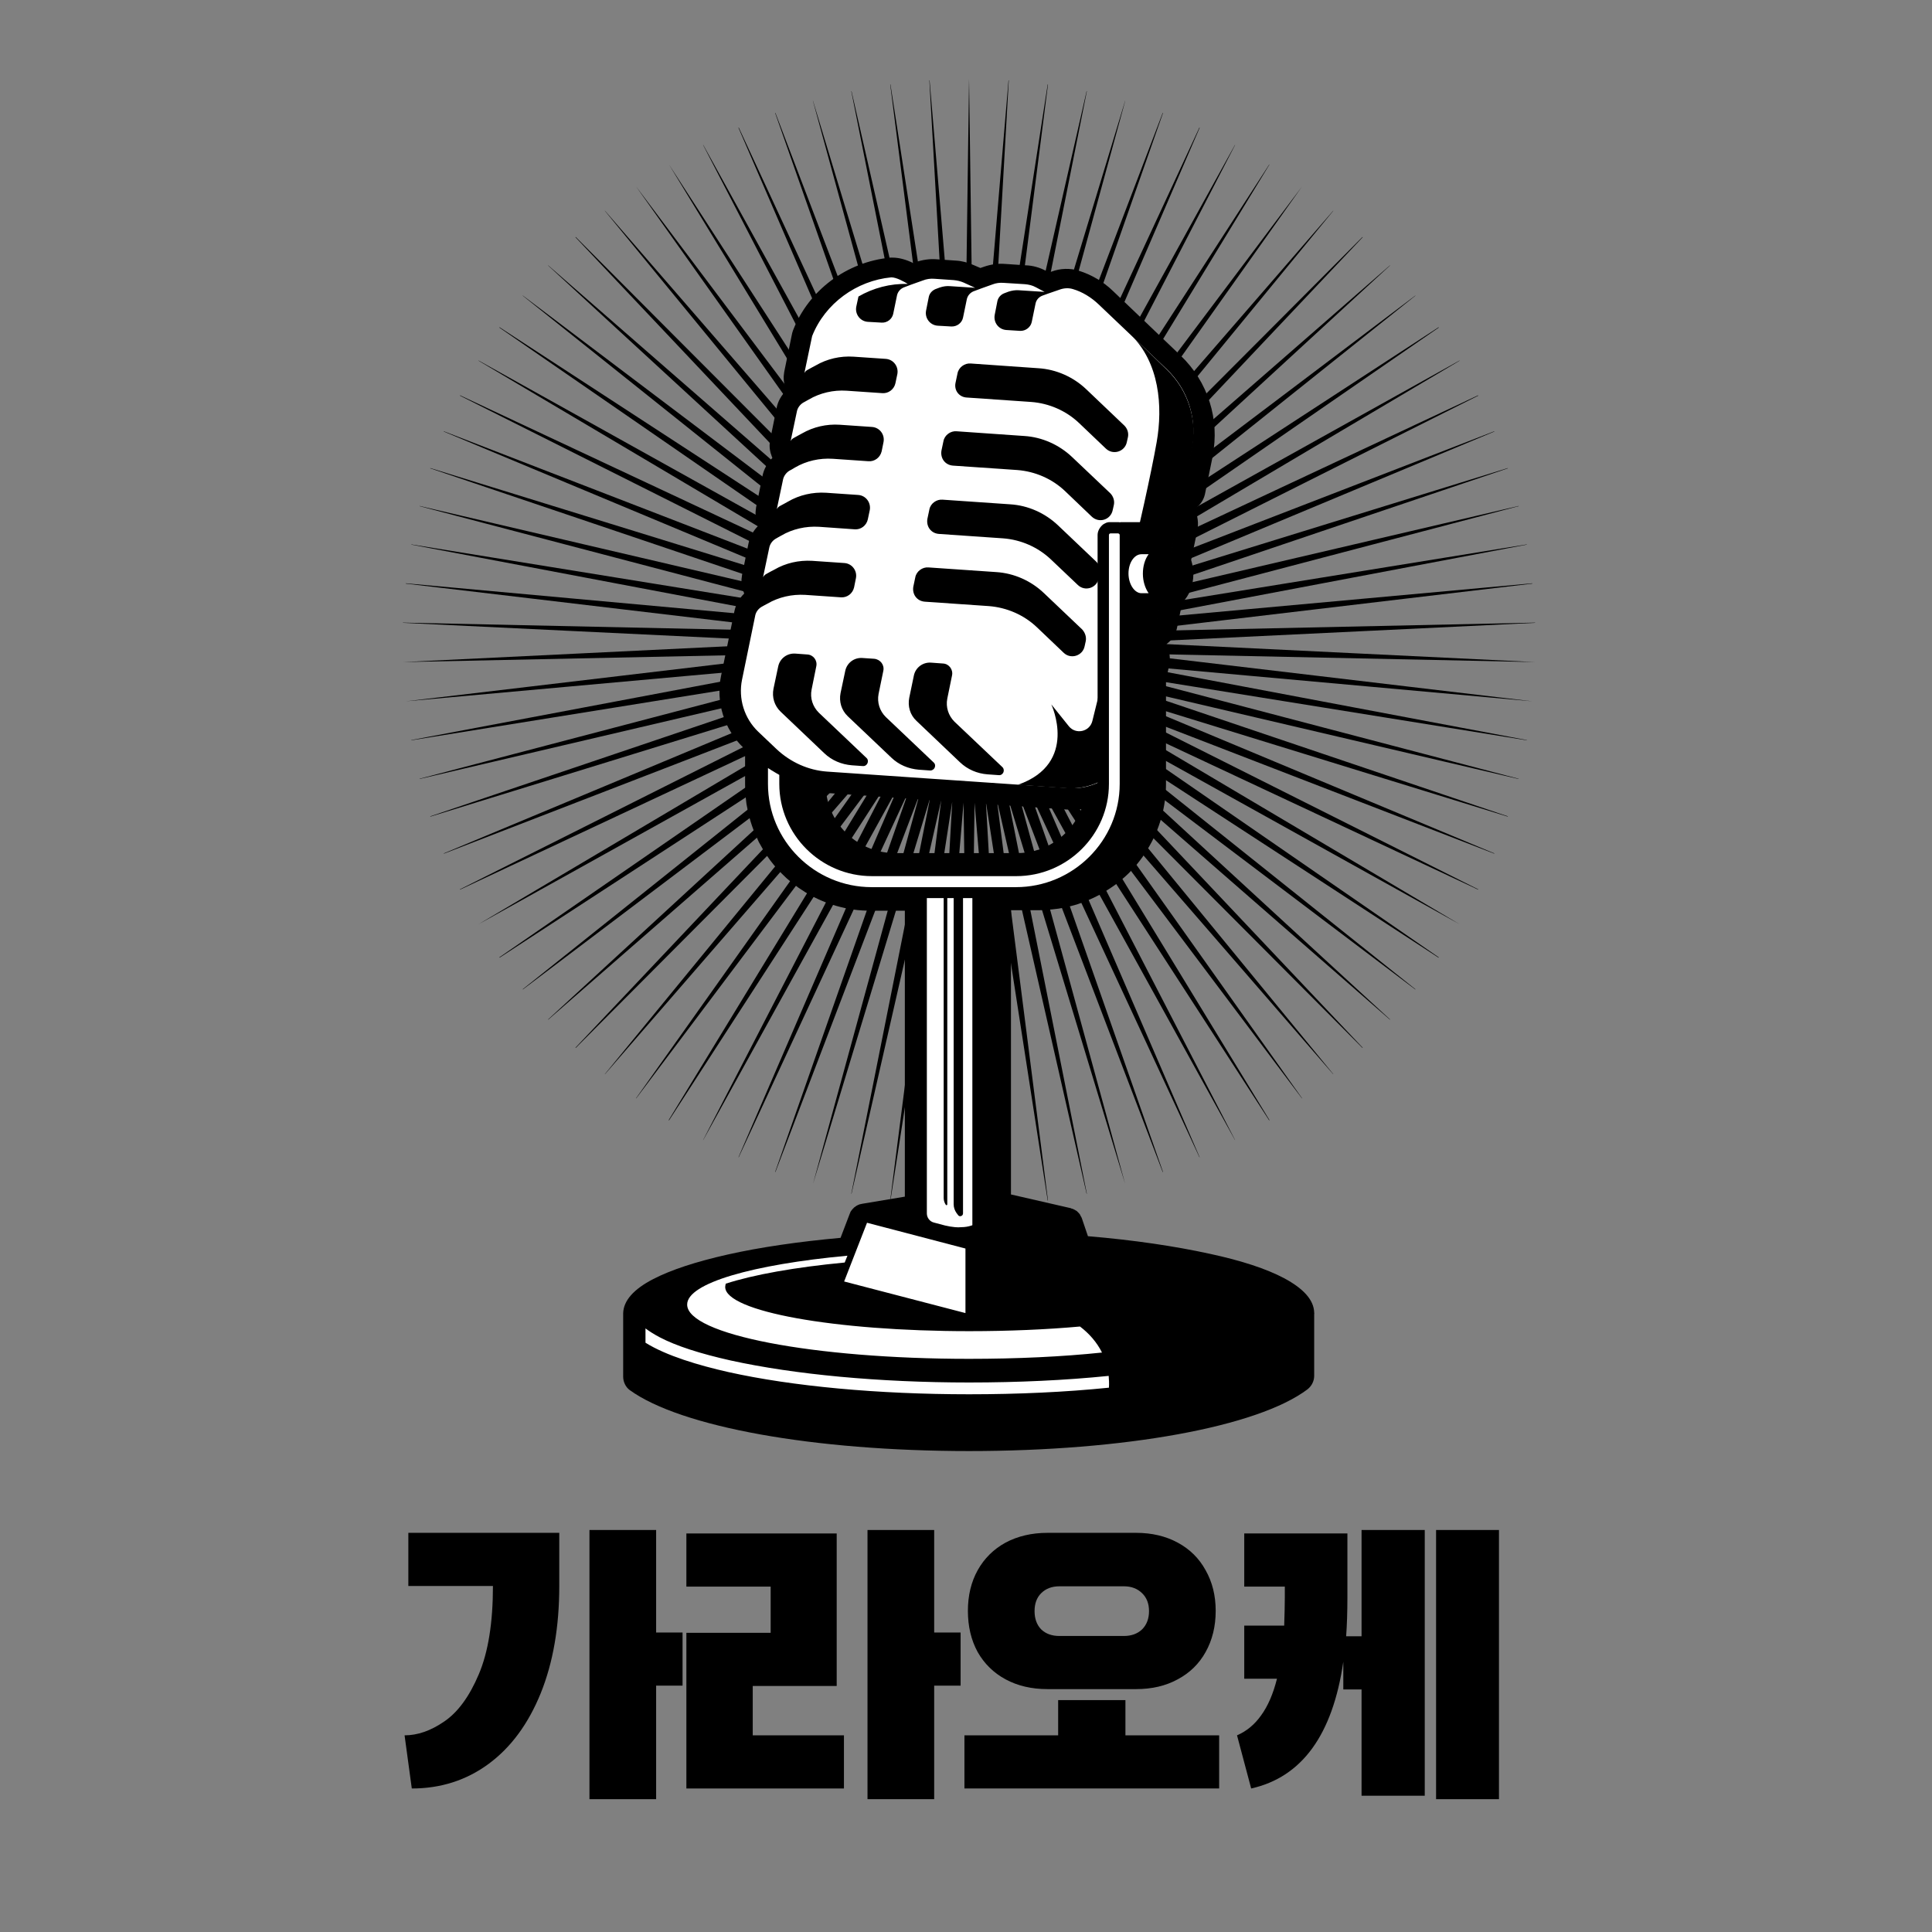
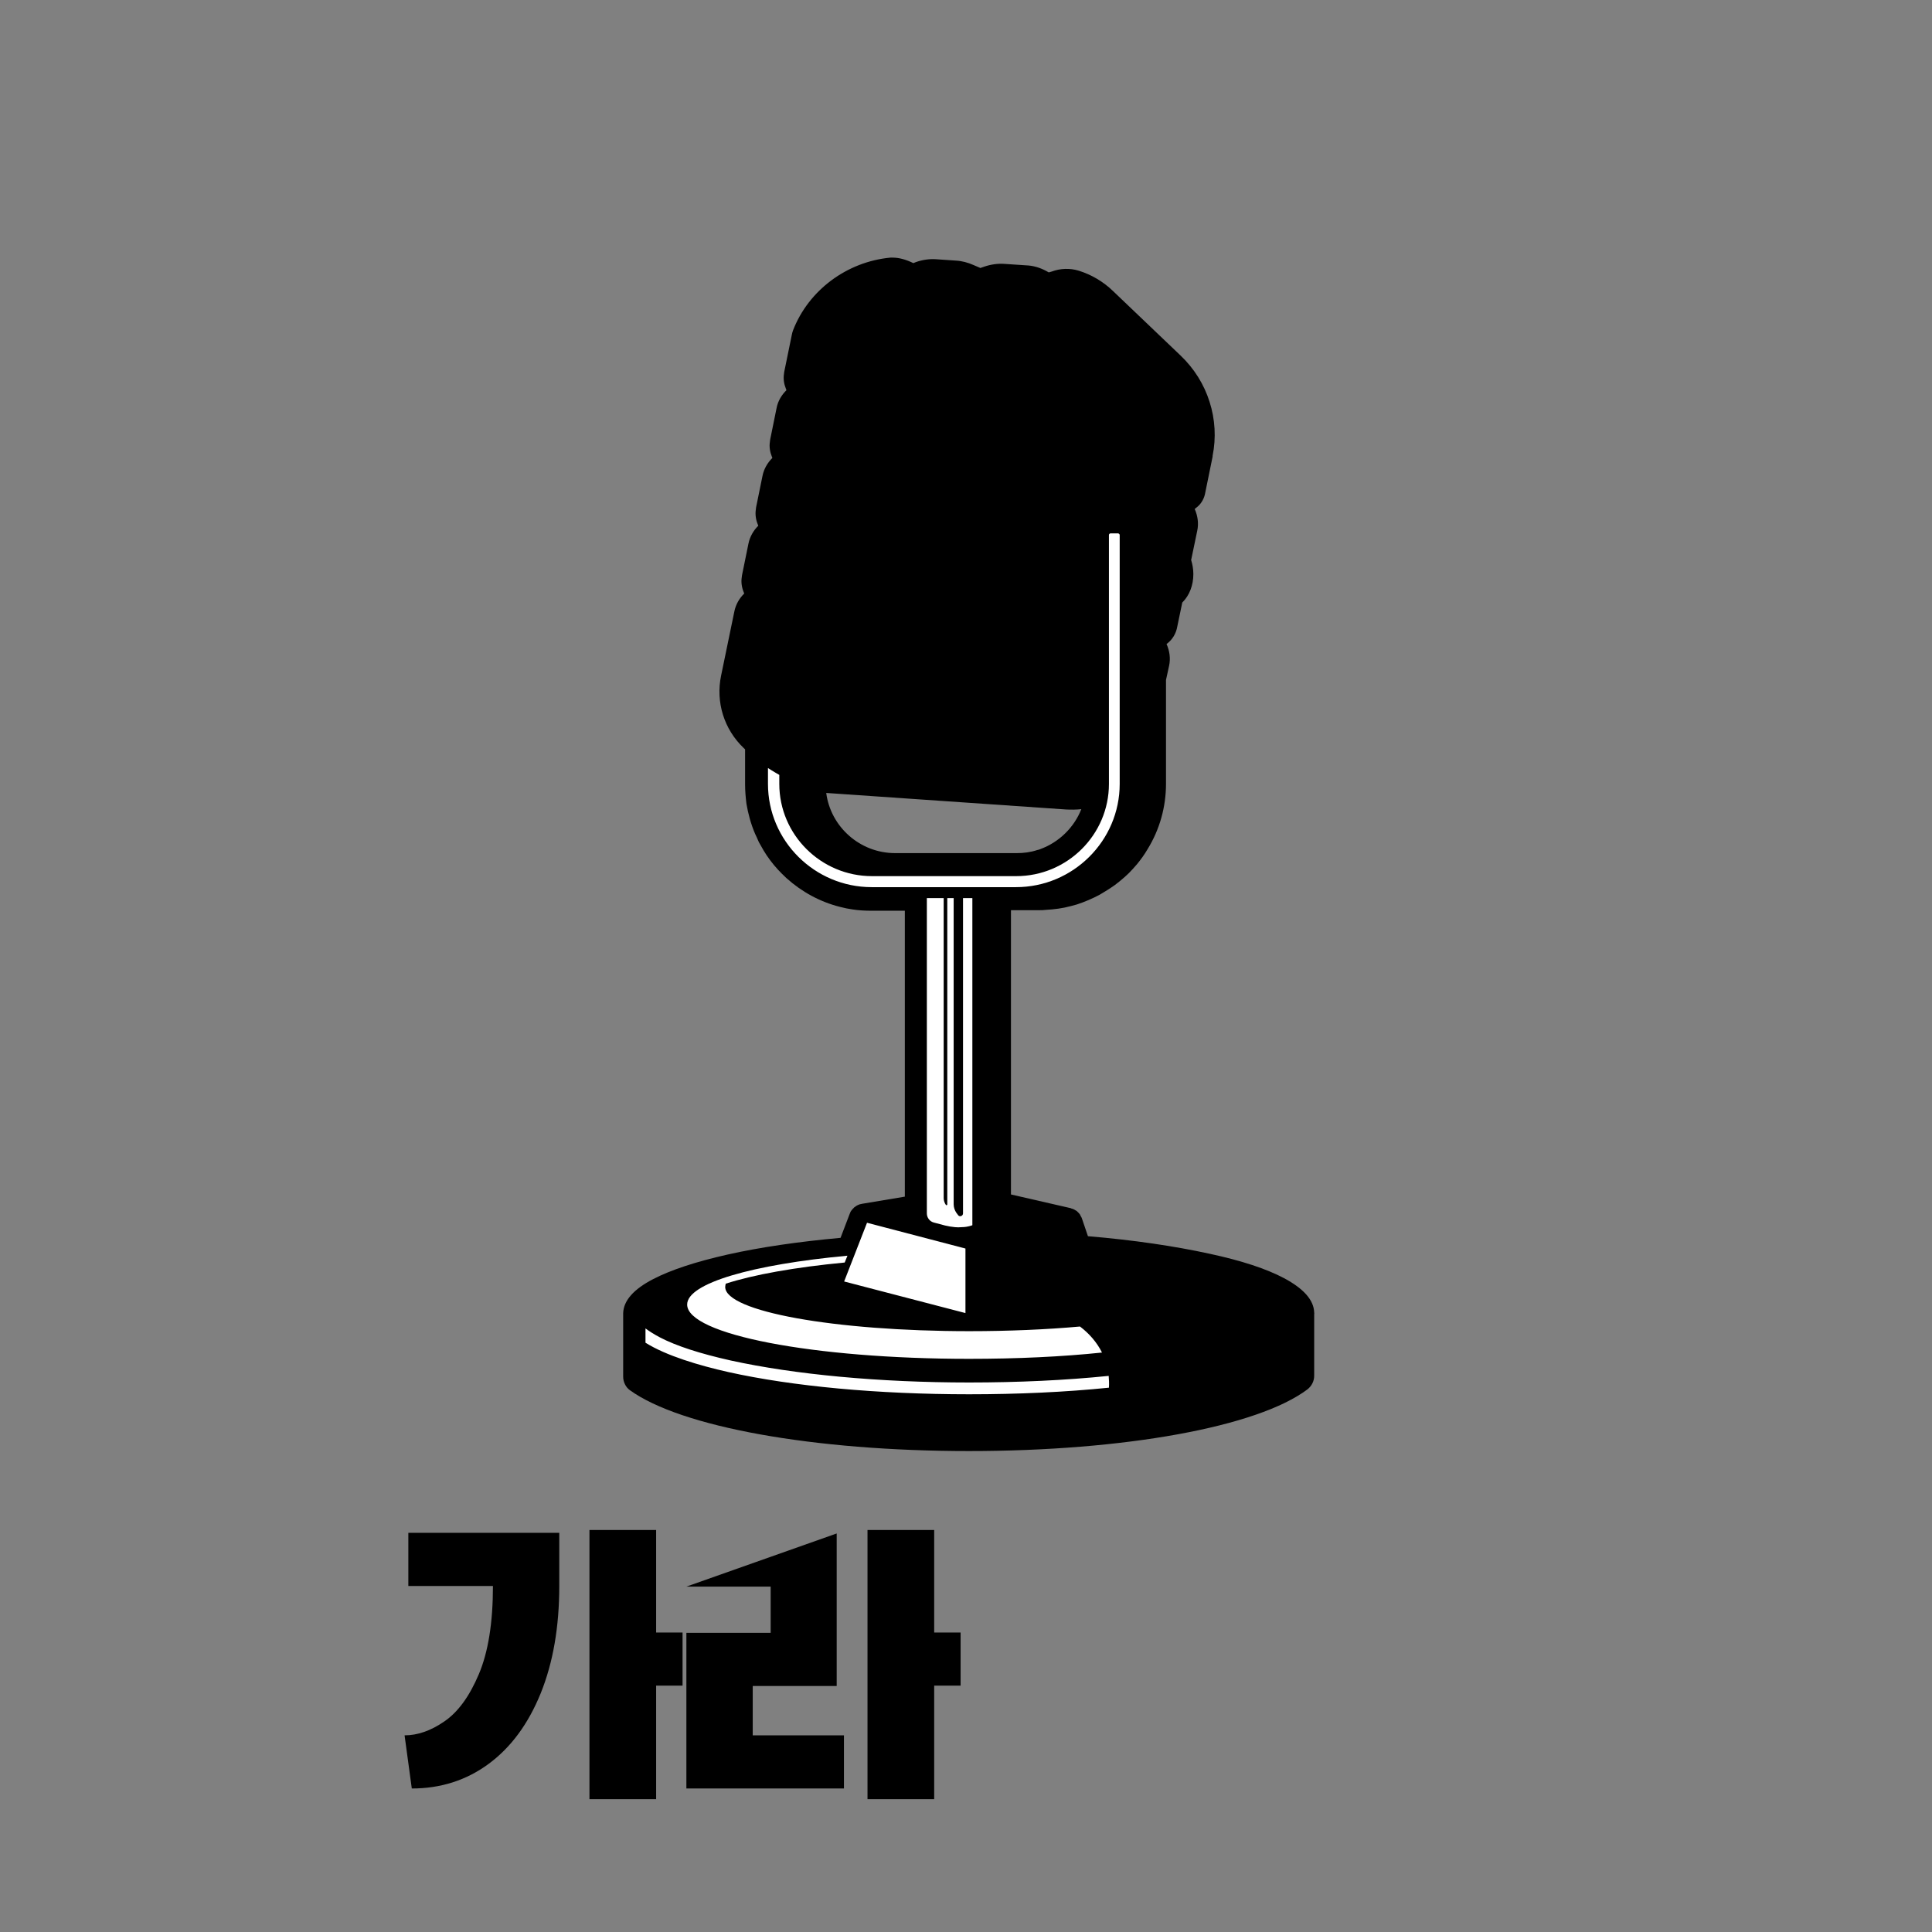
<svg xmlns="http://www.w3.org/2000/svg" width="128" viewBox="0 0 96 96" height="128" preserveAspectRatio="xMidYMid meet">
  <rect x="0" y="0" width="96" height="96" fill="#808080" stroke="none" />
  <defs>
    <g />
    <clipPath id="013c311e7b">
-       <path d="M 20.027 3.887 L 76.277 3.887 L 76.277 60 L 20.027 60 Z M 20.027 3.887 " clip-rule="nonzero" />
-     </clipPath>
+       </clipPath>
    <clipPath id="955a6f123d">
      <path d="M 30 12 L 66 12 L 66 72.137 L 30 72.137 Z M 30 12 " clip-rule="nonzero" />
    </clipPath>
  </defs>
  <g clip-path="url(#013c311e7b)">
    <path fill="#000000" d="M 76.277 30.949 L 76.277 30.938 L 56.145 31.371 L 76.141 29 L 76.141 28.984 L 56.074 30.812 L 75.867 27.062 L 75.867 27.051 L 55.98 30.27 L 75.457 25.152 L 75.457 25.141 L 55.84 29.723 L 74.922 23.273 L 74.922 23.258 L 55.676 29.203 L 74.25 21.445 L 74.25 21.43 L 55.473 28.688 L 73.453 19.66 L 73.441 19.645 L 55.227 28.18 L 72.523 17.926 L 72.523 17.914 L 54.938 27.703 L 71.492 16.277 L 71.48 16.262 L 54.621 27.242 L 70.328 14.695 L 70.328 14.684 L 54.277 26.805 L 69.066 13.195 L 69.066 13.184 L 53.91 26.395 L 67.711 11.789 L 67.699 11.777 L 53.512 26 L 66.246 10.48 L 66.246 10.469 L 53.086 25.645 L 64.695 9.27 L 52.633 25.316 L 63.078 8.176 L 63.066 8.176 L 52.156 25.031 L 61.367 7.211 L 61.367 7.195 L 51.66 24.758 L 59.609 6.352 L 59.598 6.336 L 51.152 24.539 L 57.789 5.613 L 57.773 5.613 L 50.621 24.352 L 55.91 5.016 L 55.91 5 L 50.086 24.199 L 54.004 4.535 L 53.992 4.535 L 49.535 24.078 L 52.074 4.195 L 52.059 4.195 L 48.988 24.008 L 50.125 3.992 L 50.113 3.992 L 48.426 23.969 L 48.152 3.922 L 47.879 23.969 L 46.191 3.992 L 46.18 3.992 L 47.316 24.008 L 44.246 4.195 L 44.234 4.195 L 46.77 24.078 L 42.312 4.535 L 42.301 4.535 L 46.219 24.199 L 40.395 5 L 40.395 5.016 L 45.684 24.352 L 38.531 5.613 L 38.516 5.613 L 45.152 24.539 L 36.707 6.336 L 36.695 6.352 L 44.645 24.758 L 34.941 7.195 L 34.941 7.211 L 44.152 25.031 L 33.242 8.176 L 43.672 25.316 L 31.609 9.27 L 43.219 25.645 L 30.059 10.469 L 30.059 10.48 L 42.793 26 L 28.609 11.777 L 28.594 11.789 L 42.395 26.395 L 27.238 13.184 L 27.238 13.195 L 42.027 26.805 L 25.977 14.684 L 25.977 14.695 L 41.684 27.242 L 24.824 16.262 L 24.812 16.277 L 41.367 27.703 L 23.781 17.914 L 23.781 17.926 L 41.082 28.18 L 22.863 19.645 L 22.852 19.66 L 40.832 28.688 L 22.055 21.43 L 22.055 21.445 L 40.629 29.203 L 21.383 23.258 L 21.383 23.273 L 40.465 29.723 L 20.852 25.141 L 20.852 25.152 L 40.328 30.27 L 20.438 27.051 L 20.438 27.062 L 40.23 30.812 L 20.164 28.984 L 20.164 29 L 40.16 31.371 L 20.027 30.938 L 20.027 30.949 L 40.148 31.918 L 20.027 32.898 L 40.16 32.477 L 20.164 34.848 L 40.23 33.035 L 20.438 36.773 L 20.438 36.785 L 40.328 33.582 L 20.852 38.695 L 20.852 38.707 L 40.465 34.113 L 21.383 40.562 L 21.383 40.578 L 40.629 34.645 L 22.055 42.402 L 22.055 42.418 L 40.832 35.164 L 22.852 44.191 L 22.863 44.203 L 41.082 35.668 L 23.781 45.922 L 41.367 36.145 L 24.812 47.57 L 24.824 47.586 L 41.684 36.609 L 25.977 49.152 L 25.977 49.168 L 42.027 37.043 L 27.238 50.652 L 27.238 50.668 L 42.395 37.453 L 28.594 52.059 L 28.609 52.07 L 42.793 37.836 L 30.059 53.367 L 30.059 53.379 L 43.219 38.203 L 31.609 54.566 L 31.609 54.582 L 43.672 38.531 L 33.227 55.656 L 33.242 55.672 L 44.152 38.816 L 34.941 56.641 L 34.941 56.652 L 44.645 39.078 L 36.695 57.5 L 36.707 57.5 L 45.152 39.309 L 38.516 58.234 L 38.531 58.234 L 45.684 39.5 L 40.395 58.836 L 46.219 39.648 L 42.301 59.312 L 42.312 59.312 L 46.77 39.758 L 44.234 59.652 L 44.246 59.652 L 47.316 39.84 L 46.18 59.859 L 46.191 59.859 L 47.879 39.883 L 48.152 59.926 L 48.426 39.883 L 50.113 59.859 L 50.125 59.859 L 48.988 39.84 L 52.059 59.652 L 52.074 59.652 L 49.535 39.758 L 53.992 59.312 L 54.004 59.312 L 50.086 39.648 L 55.91 58.836 L 50.621 39.5 L 57.773 58.234 L 57.789 58.234 L 51.152 39.309 L 59.598 57.5 L 59.609 57.5 L 51.66 39.078 L 61.367 56.652 L 61.367 56.641 L 52.156 38.816 L 63.066 55.672 L 63.078 55.656 L 52.633 38.531 L 64.695 54.582 L 64.695 54.566 L 53.086 38.203 L 66.246 53.379 L 66.246 53.367 L 53.512 37.836 L 67.699 52.07 L 67.711 52.059 L 53.91 37.453 L 69.066 50.668 L 69.066 50.652 L 54.277 37.043 L 70.328 49.168 L 70.328 49.152 L 54.621 36.609 L 71.48 47.586 L 71.492 47.57 L 54.938 36.145 L 72.523 45.922 L 55.227 35.668 L 73.441 44.203 L 73.453 44.191 L 55.473 35.164 L 74.25 42.418 L 74.25 42.402 L 55.676 34.645 L 74.922 40.578 L 74.922 40.562 L 55.84 34.113 L 75.457 38.707 L 75.457 38.695 L 55.98 33.582 L 75.867 36.785 L 75.867 36.773 L 56.074 33.035 L 76.141 34.848 L 56.145 32.477 L 76.277 32.898 L 56.156 31.918 Z M 76.277 30.949 " fill-opacity="1" fill-rule="nonzero" />
  </g>
  <g clip-path="url(#955a6f123d)">
    <path fill="#000000" d="M 65.301 65.219 C 65.285 64.602 64.777 64.031 63.805 63.512 C 62.93 63.047 61.695 62.641 60.117 62.301 C 58.363 61.918 56.336 61.617 54.059 61.426 L 53.758 60.539 L 53.73 60.473 L 53.719 60.457 C 53.703 60.445 53.703 60.43 53.691 60.402 C 53.676 60.391 53.676 60.375 53.664 60.348 C 53.648 60.336 53.637 60.309 53.609 60.281 C 53.594 60.266 53.582 60.254 53.566 60.238 C 53.555 60.227 53.523 60.199 53.512 60.184 C 53.496 60.172 53.484 60.156 53.469 60.156 C 53.441 60.145 53.43 60.129 53.402 60.117 C 53.387 60.102 53.375 60.102 53.348 60.09 C 53.32 60.074 53.305 60.062 53.277 60.062 C 53.266 60.062 53.25 60.051 53.238 60.051 L 53.211 60.035 L 50.234 59.352 L 50.234 45.227 L 51.633 45.227 C 51.742 45.227 51.852 45.227 51.961 45.211 C 52.387 45.188 52.812 45.133 53.211 45.023 C 53.305 44.996 53.414 44.969 53.512 44.941 C 53.895 44.816 54.277 44.652 54.637 44.461 C 54.895 44.312 55.156 44.148 55.402 43.973 C 55.566 43.848 55.719 43.727 55.871 43.59 C 55.938 43.523 56.02 43.453 56.09 43.387 C 56.227 43.25 56.363 43.098 56.5 42.938 C 56.691 42.703 56.871 42.457 57.02 42.199 C 57.625 41.219 57.938 40.098 57.938 38.941 L 57.938 33.785 L 58.09 33.09 C 58.172 32.723 58.117 32.34 57.965 32 C 58.254 31.797 58.445 31.469 58.5 31.125 L 58.746 29.941 C 59.105 29.586 59.297 29.082 59.297 28.523 C 59.297 28.277 59.254 28.047 59.188 27.828 C 59.188 27.812 59.188 27.801 59.199 27.773 L 59.488 26.383 C 59.57 26.012 59.516 25.633 59.363 25.289 C 59.391 25.277 59.418 25.25 59.434 25.234 C 59.652 25.074 59.805 24.84 59.871 24.566 L 60.254 22.688 C 60.254 22.672 60.254 22.66 60.254 22.645 C 60.434 21.758 60.379 20.832 60.105 19.973 C 59.832 19.102 59.336 18.309 58.664 17.668 L 55.309 14.465 C 54.812 13.984 54.223 13.645 53.609 13.453 C 53.168 13.316 52.688 13.332 52.25 13.496 L 52.113 13.535 L 51.965 13.453 C 51.648 13.289 51.32 13.195 50.977 13.184 L 49.922 13.113 C 49.578 13.086 49.223 13.141 48.906 13.25 L 48.715 13.316 L 48.371 13.168 C 48.098 13.047 47.797 12.965 47.496 12.949 L 46.535 12.883 C 46.191 12.855 45.836 12.91 45.52 13.02 L 45.383 13.074 C 45.016 12.895 44.672 12.801 44.355 12.801 C 44.316 12.801 44.289 12.801 44.246 12.801 C 42.082 13.004 40.176 14.422 39.406 16.414 C 39.395 16.453 39.379 16.496 39.367 16.535 L 39.352 16.605 C 39.352 16.617 39.34 16.645 39.34 16.66 L 38.969 18.473 C 38.969 18.5 38.957 18.527 38.957 18.566 C 38.914 18.828 38.957 19.086 39.051 19.316 L 39.078 19.387 C 38.832 19.633 38.652 19.93 38.586 20.285 L 38.27 21.84 C 38.27 21.867 38.258 21.895 38.258 21.938 C 38.215 22.195 38.258 22.453 38.352 22.688 L 38.379 22.754 C 38.133 23 37.957 23.301 37.887 23.652 L 37.57 25.207 C 37.57 25.234 37.559 25.262 37.559 25.305 C 37.516 25.562 37.559 25.824 37.652 26.055 L 37.68 26.121 C 37.434 26.367 37.258 26.668 37.188 27.023 L 36.871 28.578 C 36.871 28.605 36.859 28.633 36.859 28.672 C 36.816 28.93 36.859 29.191 36.953 29.422 L 36.98 29.492 C 36.734 29.734 36.559 30.035 36.488 30.391 L 35.832 33.566 C 35.555 34.891 35.98 36.242 36.953 37.168 L 37.023 37.234 L 37.023 38.98 C 37.023 39.293 37.051 39.621 37.09 39.938 C 37.176 40.441 37.312 40.945 37.516 41.422 C 37.57 41.543 37.641 41.68 37.707 41.844 C 37.789 41.996 37.859 42.117 37.93 42.238 C 38.133 42.582 38.379 42.91 38.652 43.207 C 38.793 43.359 38.93 43.496 39.078 43.633 C 39.832 44.312 40.75 44.816 41.738 45.062 C 41.945 45.117 42.148 45.16 42.355 45.188 C 42.672 45.238 43 45.254 43.312 45.254 L 44.961 45.254 L 44.961 59.461 L 42.836 59.816 C 42.809 59.816 42.793 59.832 42.766 59.832 C 42.754 59.832 42.727 59.844 42.711 59.844 C 42.684 59.859 42.672 59.859 42.645 59.871 C 42.629 59.887 42.602 59.887 42.586 59.898 C 42.559 59.914 42.547 59.926 42.52 59.941 C 42.504 59.953 42.492 59.969 42.465 59.98 C 42.449 59.996 42.422 60.008 42.41 60.035 L 42.367 60.074 C 42.34 60.102 42.328 60.129 42.301 60.156 L 42.273 60.199 C 42.258 60.211 42.246 60.238 42.246 60.266 L 42.23 60.293 L 41.766 61.508 C 39.668 61.699 37.777 61.973 36.145 62.34 C 34.57 62.695 33.336 63.102 32.461 63.555 C 31.484 64.059 30.98 64.629 30.965 65.258 C 30.965 65.285 30.965 65.312 30.965 65.34 L 30.965 68.406 C 30.965 68.668 31.09 68.926 31.293 69.074 C 33.816 70.902 40.422 72.102 48.152 72.102 C 55.883 72.102 62.488 70.902 64.969 69.035 C 65.176 68.871 65.301 68.625 65.301 68.367 L 65.301 65.297 C 65.312 65.273 65.301 65.246 65.301 65.219 Z M 51.539 42.238 C 51.211 42.348 50.867 42.391 50.512 42.391 L 44.48 42.391 C 42.727 42.391 41.273 41.082 41.055 39.402 C 41.055 39.402 41.055 39.402 41.066 39.402 L 52.977 40.223 C 53.223 40.234 53.484 40.234 53.73 40.207 C 53.375 41.109 52.633 41.844 51.703 42.188 C 51.648 42.215 51.594 42.227 51.539 42.238 Z M 51.539 42.238 " fill-opacity="1" fill-rule="nonzero" />
  </g>
  <path fill="#000000" d="M 59.609 20.012 C 59.363 19.234 58.926 18.527 58.324 17.953 L 54.938 14.734 C 54.512 14.328 54.004 14.027 53.469 13.863 C 53.32 13.824 53.184 13.797 53.02 13.797 C 52.84 13.797 52.66 13.824 52.484 13.891 L 52.102 14.027 L 51.715 13.824 C 51.484 13.699 51.223 13.633 50.961 13.605 L 49.906 13.535 C 49.867 13.535 49.824 13.535 49.77 13.535 C 49.551 13.535 49.332 13.578 49.125 13.645 L 48.688 13.797 L 48.125 13.535 C 47.918 13.441 47.688 13.387 47.453 13.371 L 46.496 13.305 C 46.453 13.305 46.41 13.305 46.355 13.305 C 46.137 13.305 45.918 13.344 45.715 13.414 L 45.316 13.551 C 45.055 13.398 44.672 13.223 44.328 13.223 C 44.316 13.223 44.301 13.223 44.273 13.223 C 42.34 13.414 40.629 14.695 39.93 16.469 C 39.914 16.48 39.914 16.508 39.914 16.523 L 39.902 16.59 C 39.902 16.605 39.902 16.605 39.902 16.617 L 39.52 18.445 C 39.52 18.457 39.52 18.473 39.504 18.484 C 39.477 18.637 39.504 18.785 39.559 18.938 L 39.668 19.207 L 39.602 19.562 C 39.352 19.727 39.188 19.984 39.133 20.273 L 38.82 21.84 C 38.82 21.855 38.82 21.867 38.805 21.883 C 38.777 22.031 38.805 22.18 38.859 22.332 L 38.969 22.605 L 38.902 22.957 C 38.652 23.121 38.488 23.383 38.434 23.668 L 38.121 25.223 C 38.121 25.234 38.121 25.25 38.105 25.262 C 38.078 25.414 38.105 25.562 38.16 25.715 L 38.27 25.984 L 38.203 26.34 C 37.957 26.504 37.789 26.762 37.734 27.051 L 37.422 28.617 C 37.422 28.633 37.422 28.645 37.406 28.66 C 37.379 28.809 37.406 28.957 37.461 29.109 L 37.57 29.383 L 37.504 29.734 C 37.258 29.898 37.09 30.16 37.035 30.445 L 36.379 33.648 C 36.145 34.781 36.504 35.926 37.34 36.719 L 38.105 37.453 C 38.094 37.441 38.078 37.426 38.078 37.426 C 38.094 37.441 38.105 37.453 38.105 37.453 L 38.242 37.59 C 39.012 38.312 40.012 38.762 41.066 38.832 L 53.059 39.648 C 53.141 39.648 53.223 39.664 53.305 39.664 C 54.113 39.664 54.91 39.375 55.539 38.871 C 56.172 38.355 56.609 37.645 56.773 36.84 L 56.883 36.336 C 56.965 35.953 56.844 35.559 56.555 35.285 L 56.594 35.109 L 56.898 34.945 C 57.117 34.836 57.254 34.633 57.293 34.387 L 57.582 32.969 C 57.664 32.586 57.543 32.191 57.254 31.918 L 57.293 31.742 L 57.598 31.578 C 57.816 31.469 57.953 31.262 57.992 31.02 L 58.281 29.598 C 58.363 29.219 58.242 28.824 57.953 28.551 L 57.992 28.371 L 58.309 28.207 C 58.527 28.098 58.664 27.895 58.707 27.648 L 58.992 26.23 C 59.078 25.852 58.953 25.453 58.664 25.18 L 58.707 25.004 L 59.008 24.84 C 59.062 24.812 59.117 24.773 59.16 24.73 C 59.27 24.648 59.352 24.539 59.379 24.402 L 59.762 22.535 L 59.762 22.523 C 59.762 22.508 59.762 22.508 59.762 22.496 C 59.914 21.621 59.859 20.789 59.609 20.012 Z M 59.609 20.012 " fill-opacity="1" fill-rule="nonzero" />
  <path fill="#000000" d="M 37.734 37.07 L 38.012 37.344 C 38.023 37.359 38.051 37.387 38.066 37.398 C 38.051 37.387 38.023 37.359 38.012 37.344 Z M 37.734 37.07 " fill-opacity="1" fill-rule="nonzero" />
-   <path fill="#ffffff" d="M 57.965 18.336 L 54.582 15.117 C 54.223 14.777 53.785 14.504 53.32 14.367 C 53.113 14.301 52.883 14.312 52.676 14.383 L 52.086 14.586 L 51.785 14.695 C 51.621 14.762 51.496 14.898 51.457 15.078 L 51.266 16.004 C 51.211 16.262 50.961 16.453 50.688 16.441 L 50.004 16.398 C 49.617 16.371 49.359 16.02 49.426 15.648 L 49.562 14.953 C 49.605 14.777 49.73 14.641 49.895 14.574 L 50.113 14.492 C 50.277 14.438 50.457 14.41 50.621 14.422 L 51.906 14.504 L 51.469 14.273 C 51.293 14.176 51.113 14.137 50.922 14.121 L 49.867 14.055 C 49.676 14.039 49.48 14.066 49.305 14.137 L 48.77 14.328 L 48.371 14.477 C 48.207 14.547 48.086 14.684 48.043 14.859 L 47.852 15.785 C 47.797 16.047 47.551 16.234 47.273 16.223 L 46.59 16.184 C 46.207 16.156 45.945 15.801 46.016 15.434 L 46.152 14.75 C 46.191 14.574 46.316 14.438 46.48 14.367 L 46.699 14.285 C 46.863 14.23 47.043 14.203 47.207 14.219 L 48.453 14.301 L 47.879 14.039 C 47.727 13.973 47.562 13.934 47.387 13.918 L 46.426 13.852 C 46.234 13.836 46.043 13.863 45.863 13.934 L 45.262 14.148 L 44.902 14.285 C 44.738 14.355 44.617 14.492 44.574 14.668 L 44.383 15.594 C 44.328 15.855 44.082 16.047 43.809 16.031 L 43.121 15.992 C 42.738 15.965 42.477 15.609 42.547 15.242 L 42.656 14.734 C 43.383 14.312 44.234 14.082 45.109 14.109 C 44.93 14 44.547 13.781 44.289 13.781 C 42.559 13.945 40.996 15.078 40.355 16.699 L 40.34 16.77 L 39.969 18.539 C 39.996 18.484 40.039 18.43 40.105 18.391 L 40.355 18.254 L 40.531 18.16 C 41.094 17.832 41.75 17.68 42.41 17.723 L 44.012 17.832 C 44.398 17.859 44.656 18.215 44.59 18.582 L 44.492 19.047 C 44.426 19.344 44.148 19.562 43.836 19.535 L 42.066 19.414 C 41.41 19.371 40.75 19.523 40.188 19.852 L 40.023 19.945 L 39.902 20.012 C 39.75 20.109 39.641 20.258 39.602 20.422 L 39.285 21.922 C 39.312 21.867 39.352 21.812 39.422 21.773 L 39.668 21.637 L 39.848 21.539 C 40.41 21.215 41.066 21.062 41.723 21.105 L 43.328 21.215 C 43.711 21.242 43.973 21.594 43.902 21.965 L 43.809 22.426 C 43.738 22.727 43.465 22.945 43.148 22.918 L 41.383 22.797 C 40.723 22.754 40.066 22.902 39.504 23.23 L 39.34 23.328 L 39.215 23.395 C 39.066 23.492 38.957 23.641 38.914 23.805 L 38.598 25.305 C 38.625 25.25 38.668 25.195 38.738 25.152 L 38.984 25.02 L 39.16 24.922 C 39.723 24.594 40.383 24.445 41.039 24.484 L 42.645 24.594 C 43.027 24.621 43.285 24.977 43.219 25.344 L 43.121 25.809 C 43.055 26.109 42.781 26.328 42.465 26.301 L 40.695 26.176 C 40.039 26.137 39.379 26.285 38.82 26.613 L 38.652 26.707 L 38.531 26.777 C 38.379 26.871 38.27 27.023 38.23 27.188 L 37.914 28.688 C 37.941 28.633 37.984 28.578 38.051 28.535 L 38.297 28.398 L 38.477 28.305 C 39.039 27.977 39.695 27.828 40.355 27.867 L 41.957 27.977 C 42.34 28.004 42.602 28.359 42.531 28.727 L 42.438 29.191 C 42.367 29.492 42.094 29.707 41.777 29.68 L 40.012 29.559 C 39.352 29.52 38.695 29.668 38.133 29.996 L 37.957 30.09 L 37.832 30.16 C 37.68 30.254 37.57 30.402 37.531 30.566 L 36.871 33.773 C 36.68 34.715 36.98 35.695 37.68 36.363 L 38.598 37.234 C 39.285 37.875 40.16 38.273 41.094 38.34 L 53.086 39.16 C 54.594 39.266 55.953 38.23 56.254 36.758 L 56.363 36.254 C 56.402 36.051 56.336 35.832 56.184 35.68 L 55.98 35.492 L 55.238 34.781 C 55.117 34.633 55.059 34.441 55.102 34.25 L 55.156 33.992 C 55.254 33.512 55.84 33.32 56.199 33.664 L 56.336 33.785 L 56.637 34.07 L 56.707 34.141 C 56.746 34.18 56.773 34.223 56.773 34.277 L 57.062 32.859 C 57.102 32.652 57.035 32.438 56.883 32.285 L 56.664 32.082 L 55.938 31.387 C 55.812 31.234 55.758 31.047 55.801 30.855 L 55.855 30.594 C 55.953 30.133 56.512 29.941 56.871 30.242 L 57.02 30.391 L 57.32 30.676 L 57.391 30.746 C 57.434 30.785 57.461 30.828 57.461 30.883 L 57.746 29.465 C 57.789 29.258 57.719 29.039 57.57 28.891 L 57.363 28.699 L 56.664 28.031 C 56.512 27.883 56.445 27.664 56.484 27.457 L 56.539 27.215 C 56.637 26.734 57.227 26.547 57.582 26.887 L 57.609 26.914 L 57.719 27.008 L 58.02 27.297 L 58.09 27.363 C 58.129 27.402 58.156 27.445 58.156 27.5 L 58.445 26.082 C 58.488 25.875 58.418 25.66 58.27 25.508 L 58.047 25.305 L 57.348 24.648 C 57.199 24.5 57.129 24.281 57.172 24.078 L 57.227 23.832 C 57.32 23.355 57.91 23.164 58.27 23.504 L 58.391 23.629 L 58.691 23.914 L 58.762 23.98 C 58.801 24.023 58.828 24.078 58.828 24.133 L 59.188 22.398 L 59.188 22.387 C 59.527 20.871 59.051 19.371 57.965 18.336 Z M 47.48 19.02 L 47.578 18.555 C 47.633 18.254 47.934 18.035 48.234 18.062 L 51.594 18.297 C 52.484 18.352 53.332 18.73 53.977 19.344 L 55.867 21.145 C 56.02 21.297 56.09 21.512 56.047 21.719 L 55.992 21.965 C 55.898 22.441 55.309 22.633 54.949 22.289 L 53.621 21.023 C 52.977 20.41 52.129 20.039 51.238 19.973 L 48.055 19.754 C 47.66 19.742 47.398 19.398 47.48 19.02 Z M 42.875 38.066 L 42.328 38.027 C 41.809 37.984 41.328 37.781 40.957 37.426 L 38.793 35.367 C 38.477 35.066 38.352 34.645 38.434 34.223 L 38.668 33.117 C 38.75 32.723 39.105 32.449 39.52 32.477 L 40.105 32.52 C 40.41 32.531 40.629 32.816 40.559 33.117 L 40.328 34.262 C 40.242 34.688 40.383 35.109 40.684 35.41 L 43.066 37.672 C 43.203 37.809 43.094 38.082 42.875 38.066 Z M 46.207 38.285 L 45.656 38.246 C 45.137 38.203 44.656 38 44.289 37.645 L 42.121 35.586 C 41.809 35.285 41.684 34.863 41.766 34.441 L 42 33.336 C 42.082 32.941 42.438 32.668 42.848 32.695 L 43.438 32.734 C 43.738 32.762 43.957 33.035 43.891 33.336 L 43.656 34.48 C 43.574 34.902 43.711 35.328 44.012 35.625 L 46.398 37.891 C 46.551 38.039 46.426 38.301 46.207 38.285 Z M 49.621 38.516 L 49.07 38.477 C 48.551 38.438 48.07 38.23 47.699 37.875 L 45.535 35.816 C 45.219 35.52 45.098 35.094 45.18 34.672 L 45.41 33.566 C 45.492 33.172 45.852 32.898 46.262 32.926 L 46.852 32.969 C 47.152 32.98 47.371 33.27 47.305 33.566 L 47.07 34.715 C 46.988 35.137 47.125 35.559 47.426 35.859 L 49.812 38.121 C 49.961 38.273 49.84 38.543 49.621 38.516 Z M 53.949 31.863 L 53.895 32.109 C 53.801 32.586 53.211 32.777 52.855 32.438 L 51.523 31.168 C 50.879 30.555 50.031 30.188 49.141 30.117 L 45.961 29.898 C 45.562 29.871 45.316 29.531 45.383 29.148 L 45.48 28.688 C 45.535 28.387 45.836 28.168 46.137 28.195 L 49.496 28.426 C 50.387 28.48 51.238 28.863 51.879 29.477 L 53.773 31.277 C 53.922 31.441 53.992 31.66 53.949 31.863 Z M 54.648 28.48 L 54.594 28.742 C 54.5 29.219 53.91 29.41 53.555 29.066 L 52.223 27.801 C 51.578 27.188 50.73 26.816 49.84 26.75 L 46.66 26.531 C 46.262 26.504 46.016 26.164 46.082 25.781 L 46.18 25.316 C 46.234 25.02 46.535 24.801 46.836 24.828 L 50.195 25.059 C 51.086 25.113 51.934 25.496 52.578 26.109 L 54.473 27.91 C 54.621 28.059 54.691 28.277 54.648 28.48 Z M 54.25 25.672 L 52.922 24.402 C 52.277 23.789 51.43 23.422 50.539 23.355 L 47.359 23.137 C 46.961 23.109 46.715 22.77 46.781 22.387 L 46.879 21.922 C 46.934 21.621 47.234 21.402 47.535 21.43 L 50.895 21.664 C 51.785 21.719 52.633 22.102 53.277 22.715 L 55.172 24.512 C 55.32 24.664 55.391 24.883 55.348 25.086 L 55.293 25.332 C 55.199 25.836 54.609 26.012 54.25 25.672 Z M 54.25 25.672 " fill-opacity="1" fill-rule="nonzero" />
  <path fill="#000000" d="M 56.281 36.719 L 56.391 36.215 C 56.43 36.008 56.363 35.789 56.211 35.641 L 55.992 35.438 L 56.145 34.727 L 56.664 34.453 C 56.734 34.414 56.773 34.344 56.789 34.277 L 57.09 32.832 C 57.129 32.625 57.062 32.41 56.91 32.258 L 56.691 32.055 L 56.844 31.344 L 57.363 31.07 C 57.43 31.031 57.473 30.965 57.488 30.895 L 57.789 29.449 C 57.828 29.246 57.762 29.027 57.609 28.875 L 57.391 28.672 L 57.543 27.965 L 58.062 27.691 C 58.129 27.648 58.172 27.582 58.184 27.512 L 58.488 26.066 C 58.527 25.863 58.461 25.645 58.309 25.496 L 58.09 25.289 L 58.227 24.609 L 58.227 24.582 L 58.746 24.309 C 58.773 24.297 58.801 24.27 58.816 24.254 L 58.844 24.242 L 59.227 22.371 L 59.227 22.359 C 59.516 20.898 59.051 19.387 57.965 18.352 L 56.184 16.633 C 57.609 18.008 57.789 20.191 57.473 21.977 C 56.926 25.086 55.047 32.762 54.277 35.832 C 54.141 36.363 53.457 36.512 53.113 36.09 L 52.238 35 C 52.238 35 53.621 37.93 50.578 38.996 L 53.086 39.172 C 54.621 39.227 55.98 38.203 56.281 36.719 Z M 56.281 36.719 " fill-opacity="1" fill-rule="nonzero" />
  <path fill="#000000" d="M 31.609 65.258 C 31.609 65.258 31.609 65.246 31.609 65.258 C 31.609 64.863 32.008 64.453 32.773 64.043 C 33.598 63.609 34.789 63.227 36.309 62.887 C 38.023 62.504 40.023 62.219 42.219 62.039 L 42.82 60.5 C 42.82 60.484 42.836 60.484 42.836 60.473 C 42.836 60.457 42.848 60.457 42.848 60.445 C 42.848 60.445 42.848 60.445 42.863 60.43 C 42.863 60.43 42.875 60.418 42.875 60.418 C 42.875 60.418 42.891 60.418 42.891 60.402 C 42.891 60.402 42.902 60.402 42.902 60.391 C 42.902 60.391 42.918 60.391 42.918 60.391 C 42.918 60.391 42.93 60.391 42.93 60.391 C 42.93 60.391 42.945 60.391 42.945 60.391 C 42.945 60.391 42.957 60.391 42.957 60.391 L 45.59 59.953 L 45.59 44.121 L 49.648 44.121 L 49.648 59.859 L 53.059 60.637 C 53.059 60.637 53.059 60.637 53.074 60.637 C 53.074 60.637 53.086 60.637 53.086 60.637 C 53.086 60.637 53.102 60.637 53.102 60.648 C 53.102 60.648 53.113 60.648 53.113 60.648 C 53.113 60.648 53.129 60.648 53.129 60.664 C 53.129 60.664 53.129 60.664 53.141 60.676 C 53.141 60.676 53.156 60.691 53.156 60.691 C 53.156 60.691 53.156 60.691 53.168 60.703 C 53.168 60.703 53.184 60.719 53.184 60.719 C 53.184 60.719 53.184 60.719 53.184 60.73 C 53.184 60.746 53.195 60.746 53.195 60.758 L 53.637 62.012 C 56.008 62.191 58.184 62.488 60.008 62.898 C 61.531 63.238 62.723 63.621 63.543 64.059 C 64.312 64.453 64.711 64.875 64.711 65.258 C 64.711 65.258 64.711 65.273 64.711 65.273 C 64.711 65.285 64.711 65.297 64.711 65.312 L 64.711 68.379 C 64.711 68.449 64.668 68.531 64.613 68.57 C 62.258 70.332 55.648 71.516 48.152 71.516 C 40.656 71.516 34.051 70.332 31.691 68.57 C 31.637 68.531 31.594 68.461 31.594 68.379 L 31.594 65.312 C 31.609 65.285 31.609 65.273 31.609 65.258 Z M 31.609 65.258 " fill-opacity="1" fill-rule="nonzero" />
  <path fill="#ffffff" d="M 32.773 66.445 C 33.598 66.879 34.789 67.262 36.309 67.602 C 39.477 68.297 43.672 68.695 48.152 68.695 C 50.594 68.695 52.938 68.586 55.09 68.367 C 55.102 68.543 55.117 68.734 55.102 68.941 L 55.102 68.953 C 52.949 69.172 50.594 69.281 48.152 69.281 C 43.629 69.281 39.379 68.887 36.188 68.176 C 34.734 67.848 33.117 67.371 32.074 66.719 L 32.074 66.008 C 32.254 66.145 32.488 66.293 32.773 66.445 Z M 48.152 67.52 C 50.539 67.52 52.785 67.414 54.758 67.207 C 54.5 66.691 54.113 66.254 53.664 65.914 C 52.02 66.062 50.141 66.145 48.168 66.145 C 41.465 66.145 36.035 65.164 36.035 63.949 C 36.035 63.895 36.051 63.84 36.062 63.785 C 37.449 63.336 39.504 62.969 41.973 62.734 L 42.109 62.395 C 37.406 62.832 34.145 63.758 34.145 64.82 C 34.133 66.309 40.41 67.52 48.152 67.52 Z M 47.973 62.039 L 43.082 60.758 L 41.945 63.676 L 47.973 65.246 Z M 48.277 60.895 L 48.316 60.879 L 48.316 44.586 L 47.852 44.586 L 47.852 60.293 C 47.852 60.43 47.672 60.484 47.605 60.375 L 47.523 60.266 C 47.441 60.145 47.387 59.996 47.387 59.844 L 47.387 44.586 L 47.07 44.586 L 47.07 59.844 C 47.07 59.887 47.027 59.898 47 59.871 C 46.934 59.777 46.891 59.652 46.891 59.531 L 46.891 44.586 L 46.055 44.586 L 46.055 60.293 C 46.055 60.5 46.191 60.691 46.398 60.746 L 46.961 60.895 C 47.125 60.934 47.289 60.961 47.453 60.977 C 47.562 60.988 47.672 60.988 47.781 60.977 C 47.945 60.977 48.113 60.949 48.277 60.895 Z M 48.277 60.895 " fill-opacity="1" fill-rule="nonzero" />
  <path fill="#000000" d="M 37.777 37.098 L 38.051 37.359 C 38.27 37.562 38.516 37.754 38.766 37.902 C 38.848 37.957 38.93 38 39.012 38.039 C 39.094 38.082 39.176 38.121 39.258 38.164 C 39.352 38.203 39.434 38.246 39.531 38.273 C 39.574 38.285 39.629 38.301 39.668 38.312 C 39.859 38.367 40.051 38.422 40.246 38.449 C 40.301 38.465 40.34 38.465 40.395 38.477 L 40.395 38.953 C 40.395 41.191 42.219 42.988 44.453 42.988 L 50.484 42.988 C 50.906 42.988 51.305 42.922 51.688 42.812 C 51.758 42.801 51.812 42.773 51.879 42.746 C 53.43 42.172 54.539 40.699 54.539 38.953 L 54.539 26.586 C 54.539 26.395 54.637 26.219 54.773 26.094 C 54.801 26.066 54.84 26.039 54.867 26.027 C 54.91 26.012 54.938 25.984 54.977 25.973 C 54.992 25.973 55.02 25.957 55.031 25.957 C 55.074 25.945 55.117 25.945 55.156 25.945 L 55.527 25.945 C 55.566 25.945 55.621 25.945 55.664 25.957 L 55.664 25.945 L 56.664 25.945 C 56.953 25.945 57.199 26.137 57.281 26.395 C 57.293 26.449 57.309 26.52 57.309 26.586 L 57.309 27.242 L 57.691 27.242 C 58.227 27.242 58.652 27.801 58.652 28.496 C 58.652 29.191 58.227 29.75 57.691 29.75 L 57.309 29.75 L 57.309 38.941 C 57.309 40.016 57.008 41.027 56.484 41.887 C 56.348 42.117 56.184 42.336 56.008 42.555 C 55.898 42.691 55.773 42.828 55.637 42.965 C 55.566 43.031 55.5 43.086 55.445 43.152 C 55.309 43.277 55.172 43.387 55.02 43.496 C 54.801 43.66 54.566 43.809 54.32 43.93 C 53.992 44.109 53.648 44.246 53.293 44.355 C 53.195 44.383 53.113 44.41 53.02 44.438 C 52.648 44.531 52.277 44.586 51.879 44.613 C 51.785 44.613 51.688 44.625 51.594 44.625 L 43.285 44.625 C 42.984 44.625 42.699 44.598 42.422 44.559 C 42.23 44.531 42.055 44.488 41.863 44.449 C 40.957 44.219 40.133 43.766 39.449 43.152 C 39.312 43.031 39.188 42.91 39.066 42.773 C 38.82 42.5 38.598 42.215 38.406 41.898 C 38.34 41.777 38.27 41.668 38.215 41.543 C 38.148 41.422 38.094 41.301 38.039 41.164 C 37.75 40.48 37.586 39.746 37.586 38.953 L 37.586 36.949 Z M 37.777 37.098 " fill-opacity="1" fill-rule="nonzero" />
  <path fill="#ffffff" d="M 38.488 38.367 C 38.57 38.41 38.641 38.465 38.723 38.504 L 38.723 38.953 C 38.723 41.477 40.793 43.535 43.328 43.535 L 50.496 43.535 C 53.031 43.535 55.102 41.477 55.102 38.953 L 55.102 26.586 C 55.102 26.531 55.145 26.504 55.184 26.504 L 55.555 26.504 C 55.555 26.504 55.566 26.504 55.566 26.504 C 55.609 26.52 55.637 26.547 55.637 26.586 L 55.637 38.953 C 55.637 41.777 53.32 44.082 50.484 44.082 L 43.312 44.082 C 40.477 44.082 38.16 41.777 38.16 38.953 L 38.16 38.164 C 38.285 38.246 38.395 38.312 38.488 38.367 Z M 38.488 38.367 " fill-opacity="1" fill-rule="nonzero" />
-   <path fill="#ffffff" d="M 56.719 27.539 C 56.746 27.539 57.062 27.539 57.074 27.539 C 56.883 27.801 56.789 28.141 56.789 28.508 C 56.789 28.875 56.898 29.219 57.074 29.477 C 57.047 29.477 56.734 29.477 56.719 29.477 C 56.375 29.477 56.074 29.027 56.074 28.496 C 56.074 27.965 56.363 27.539 56.719 27.539 Z M 56.719 27.539 " fill-opacity="1" fill-rule="nonzero" />
  <g fill="#000000" fill-opacity="1">
    <g transform="translate(19.228, 89.4)">
      <g>
        <path d="M 13.375 -13.375 L 10.062 -13.375 L 10.062 0 L 13.375 0 L 13.375 -5.641 L 14.688 -5.641 L 14.688 -8.281 L 13.375 -8.281 Z M 1.234 -0.531 C 2.672 -0.531 3.941 -0.938 5.047 -1.75 C 6.16 -2.57 7.023 -3.742 7.641 -5.266 C 8.254 -6.785 8.562 -8.562 8.562 -10.594 L 8.562 -13.234 L 1.062 -13.234 L 1.062 -10.594 L 5.266 -10.594 C 5.266 -8.77 5.031 -7.305 4.562 -6.203 C 4.094 -5.098 3.52 -4.316 2.844 -3.859 C 2.176 -3.398 1.52 -3.172 0.875 -3.172 Z M 1.234 -0.531 " />
      </g>
    </g>
  </g>
  <g fill="#000000" fill-opacity="1">
    <g transform="translate(33.044, 89.4)">
      <g>
-         <path d="M 13.375 -13.375 L 10.062 -13.375 L 10.062 0 L 13.375 0 L 13.375 -5.641 L 14.688 -5.641 L 14.688 -8.281 L 13.375 -8.281 Z M 8.531 -13.203 L 1.062 -13.203 L 1.062 -10.562 L 5.25 -10.562 L 5.25 -8.266 L 1.062 -8.266 L 1.062 -0.531 L 8.891 -0.531 L 8.891 -3.172 L 4.359 -3.172 L 4.359 -5.625 L 8.531 -5.625 Z M 8.531 -13.203 " />
+         <path d="M 13.375 -13.375 L 10.062 -13.375 L 10.062 0 L 13.375 0 L 13.375 -5.641 L 14.688 -5.641 L 14.688 -8.281 L 13.375 -8.281 Z M 8.531 -13.203 L 1.062 -10.562 L 5.25 -10.562 L 5.25 -8.266 L 1.062 -8.266 L 1.062 -0.531 L 8.891 -0.531 L 8.891 -3.172 L 4.359 -3.172 L 4.359 -5.625 L 8.531 -5.625 Z M 8.531 -13.203 " />
      </g>
    </g>
  </g>
  <g fill="#000000" fill-opacity="1">
    <g transform="translate(46.86, 89.4)">
      <g>
-         <path d="M 5.188 -5.469 C 4.406 -5.469 3.711 -5.629 3.109 -5.953 C 2.516 -6.273 2.051 -6.727 1.719 -7.312 C 1.395 -7.906 1.234 -8.586 1.234 -9.359 C 1.234 -10.117 1.395 -10.789 1.719 -11.375 C 2.051 -11.969 2.516 -12.426 3.109 -12.75 C 3.711 -13.07 4.406 -13.234 5.188 -13.234 L 9.594 -13.234 C 10.375 -13.234 11.062 -13.07 11.656 -12.75 C 12.258 -12.426 12.723 -11.969 13.047 -11.375 C 13.379 -10.789 13.547 -10.117 13.547 -9.359 C 13.547 -8.586 13.379 -7.906 13.047 -7.312 C 12.723 -6.727 12.258 -6.273 11.656 -5.953 C 11.062 -5.629 10.375 -5.469 9.594 -5.469 Z M 5.781 -10.578 C 5.406 -10.578 5.102 -10.461 4.875 -10.234 C 4.656 -10.016 4.547 -9.719 4.547 -9.344 C 4.547 -8.969 4.656 -8.664 4.875 -8.438 C 5.102 -8.219 5.406 -8.109 5.781 -8.109 L 8.984 -8.109 C 9.359 -8.109 9.66 -8.219 9.891 -8.438 C 10.117 -8.664 10.234 -8.969 10.234 -9.344 C 10.234 -9.719 10.117 -10.016 9.891 -10.234 C 9.66 -10.461 9.359 -10.578 8.984 -10.578 Z M 9.062 -3.172 L 13.719 -3.172 L 13.719 -0.531 L 1.062 -0.531 L 1.062 -3.172 L 5.719 -3.172 L 5.719 -4.922 L 9.062 -4.922 Z M 9.062 -3.172 " />
-       </g>
+         </g>
    </g>
  </g>
  <g fill="#000000" fill-opacity="1">
    <g transform="translate(60.764, 89.4)">
      <g>
-         <path d="M 6.891 -13.375 L 10.031 -13.375 L 10.031 -0.172 L 6.891 -0.172 L 6.891 -5.453 L 5.984 -5.453 L 5.984 -6.828 C 5.453 -3.191 3.926 -1.094 1.406 -0.531 L 0.703 -3.172 C 1.18 -3.379 1.582 -3.711 1.906 -4.172 C 2.238 -4.629 2.5 -5.234 2.688 -5.984 L 1.062 -5.984 L 1.062 -8.625 L 3.047 -8.625 C 3.066 -9.207 3.078 -9.68 3.078 -10.047 L 3.078 -10.562 L 1.062 -10.562 L 1.062 -13.203 L 6.188 -13.203 L 6.188 -10.047 C 6.188 -9.273 6.164 -8.625 6.125 -8.094 L 6.891 -8.094 Z M 10.594 -13.375 L 13.719 -13.375 L 13.719 0 L 10.594 0 Z M 10.594 -13.375 " />
-       </g>
+         </g>
    </g>
  </g>
</svg>